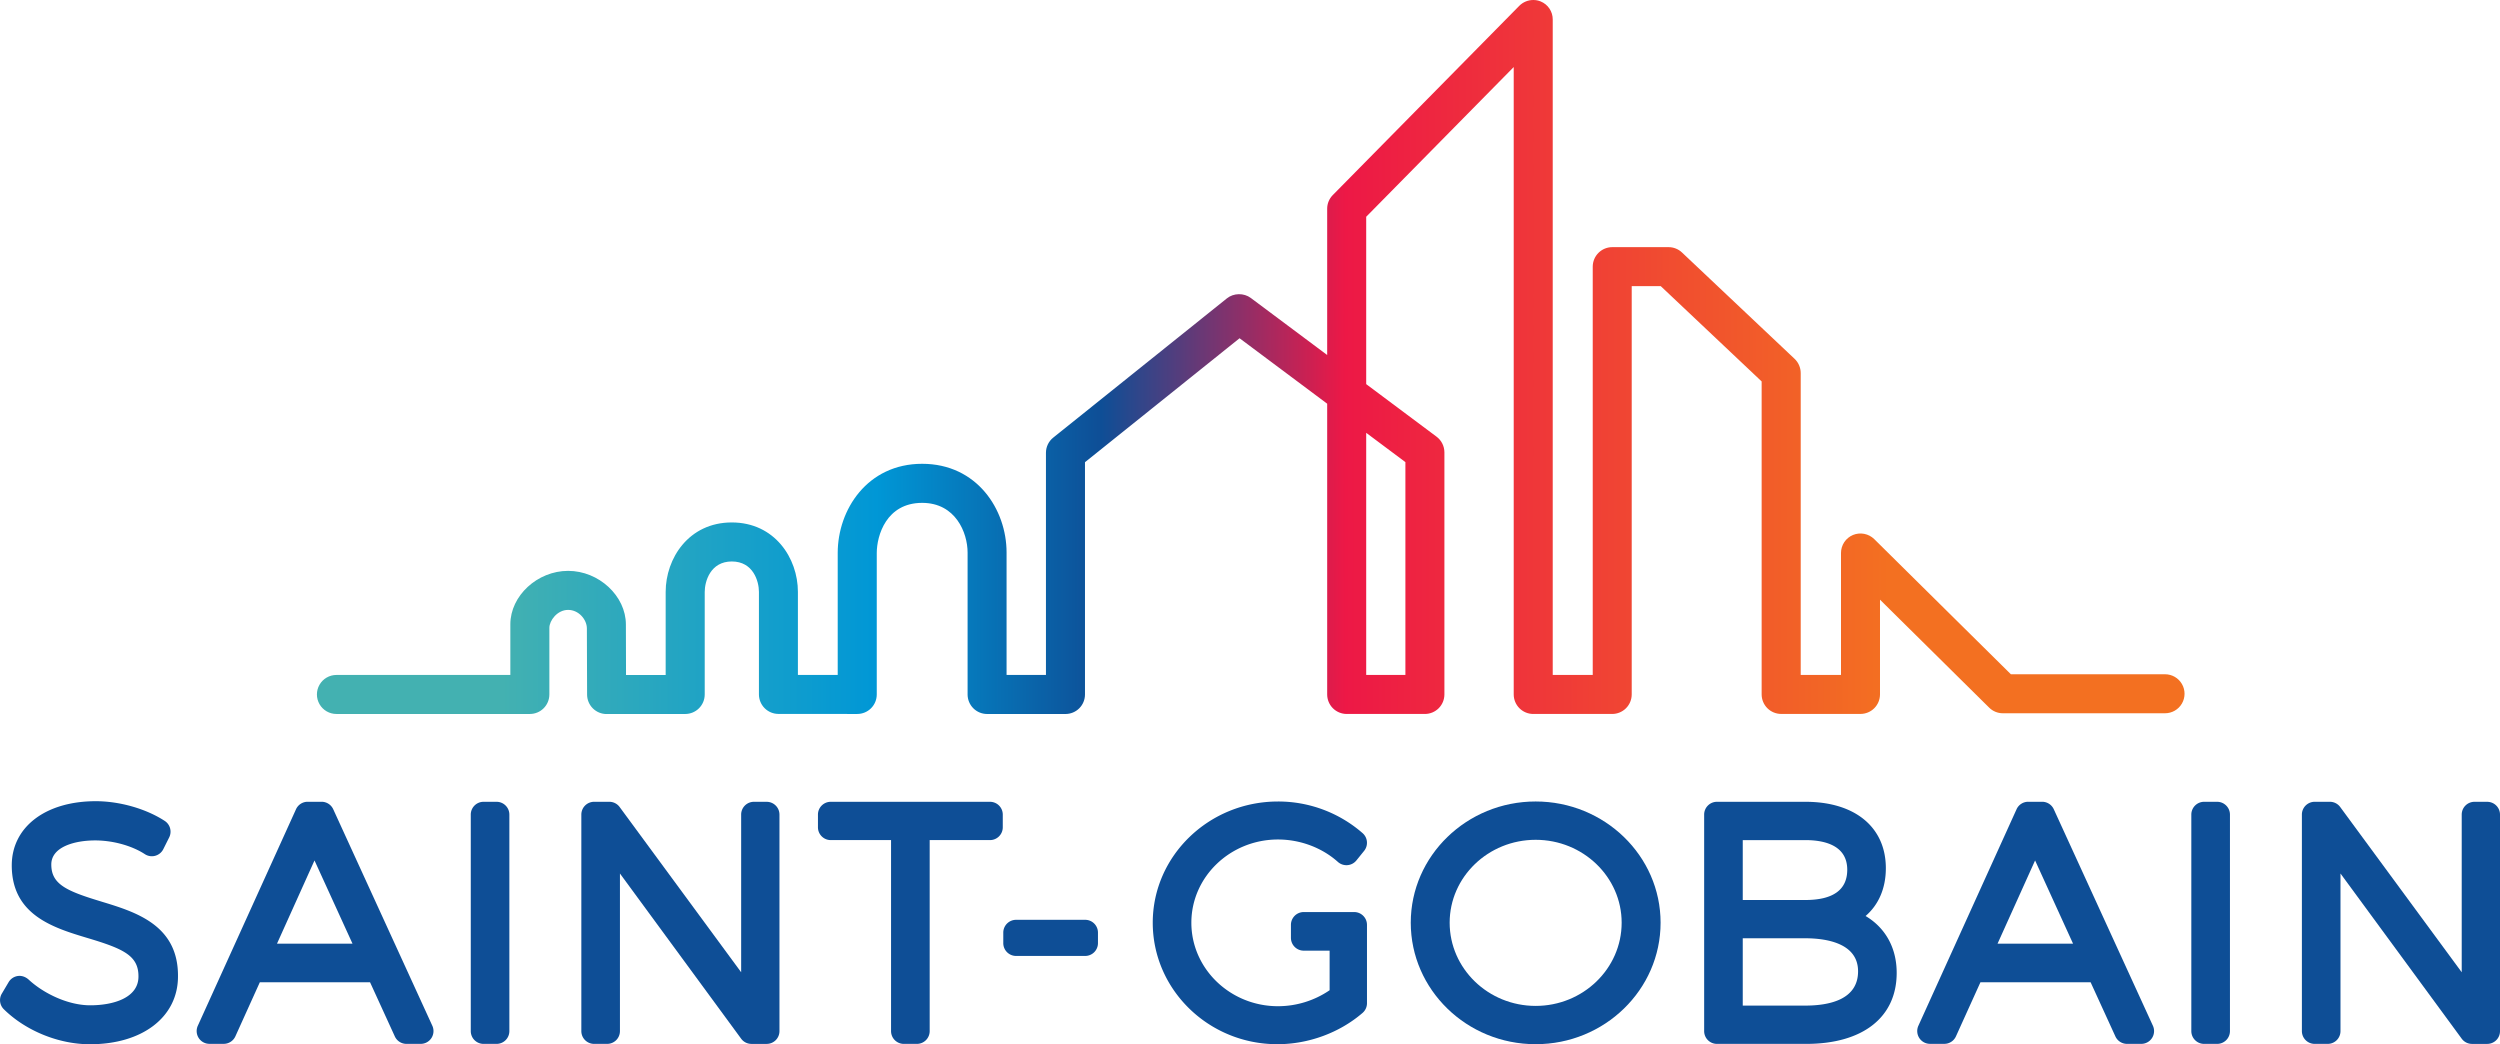
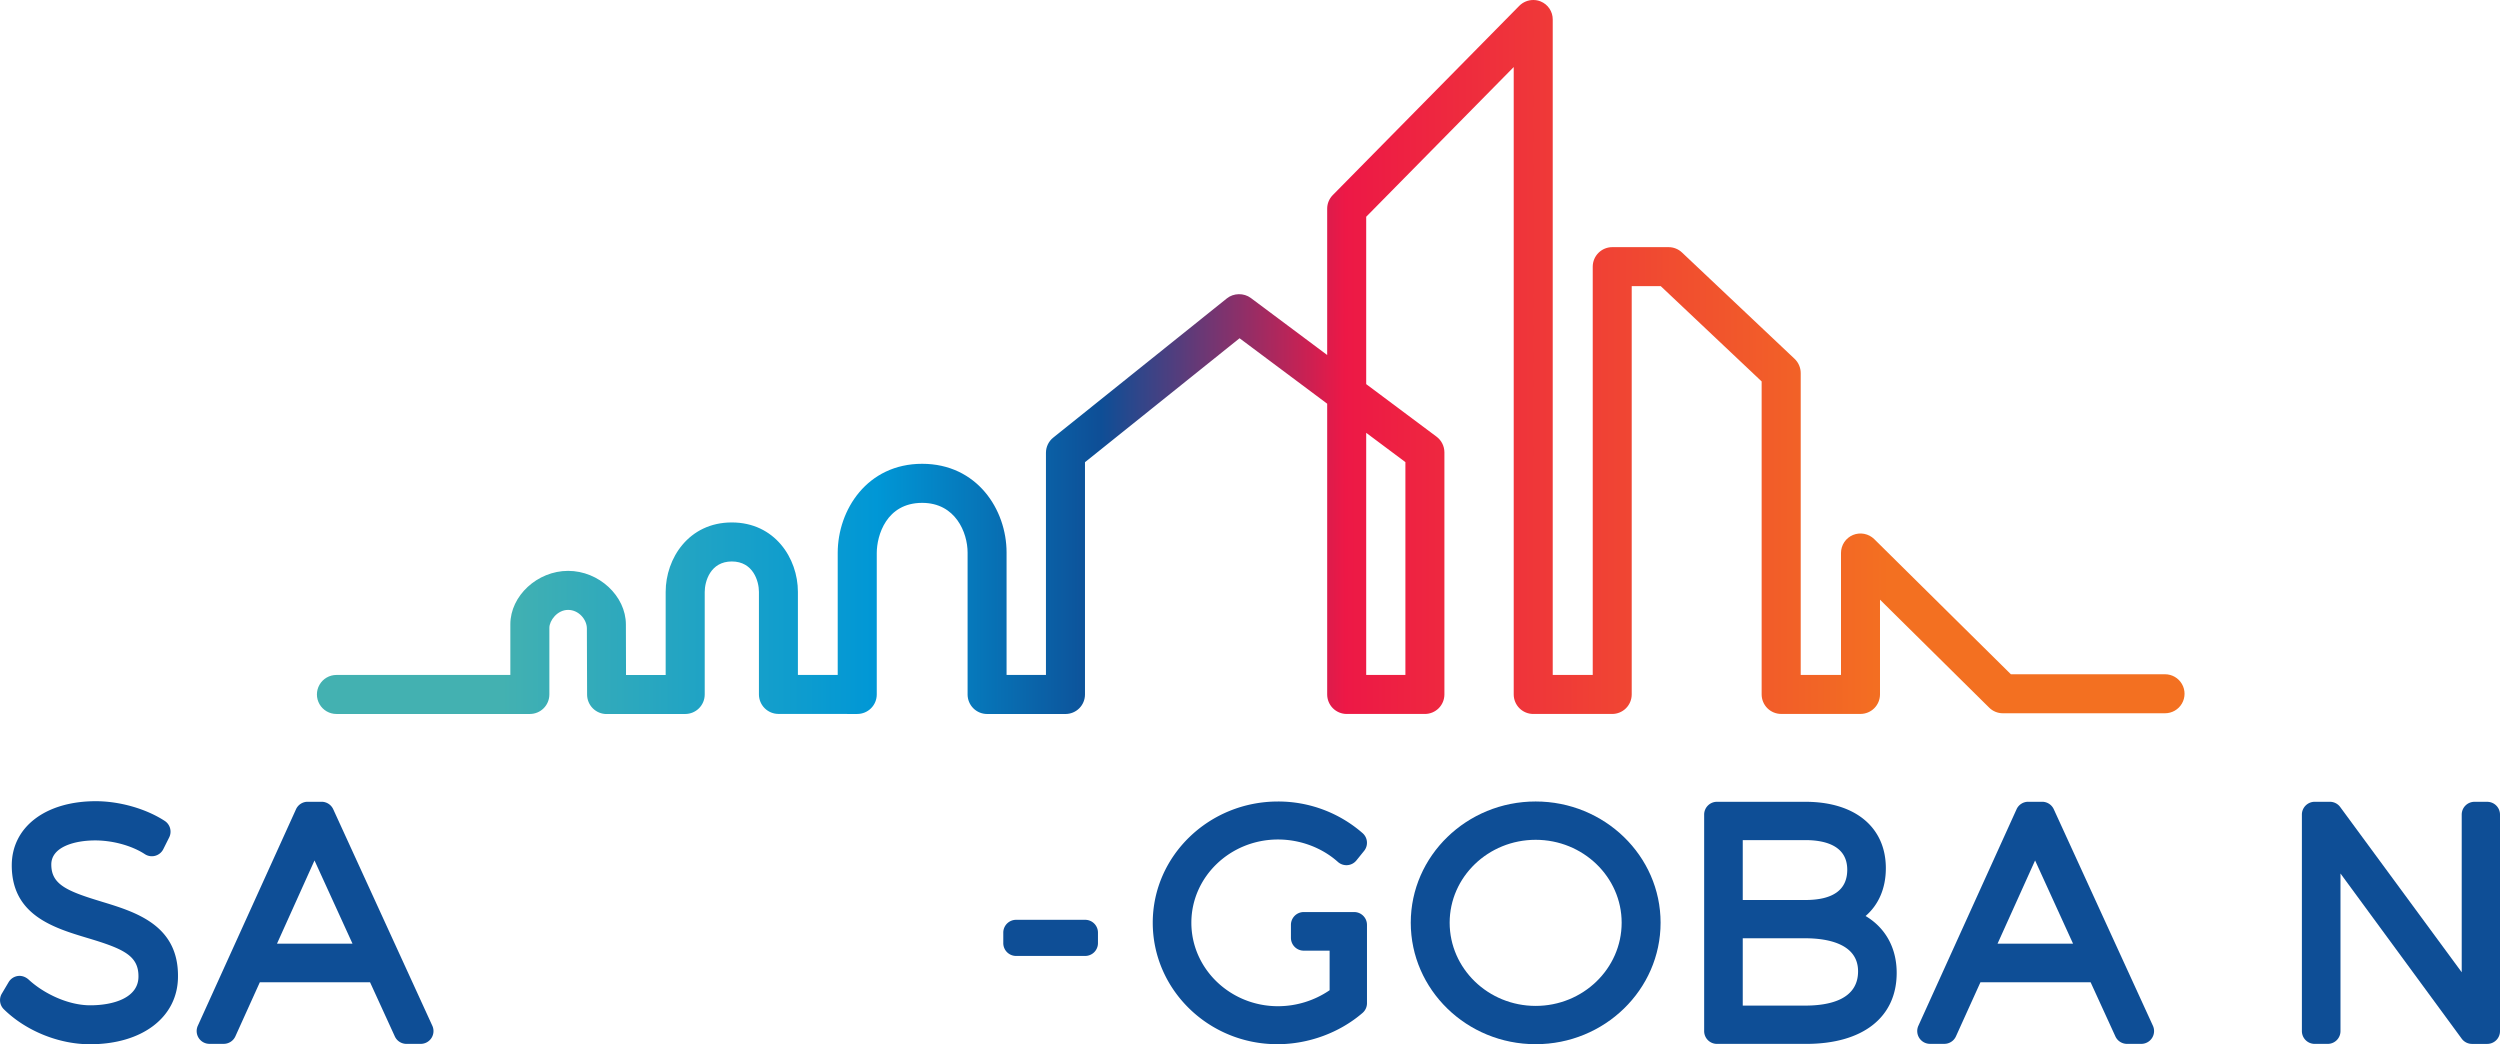
<svg xmlns="http://www.w3.org/2000/svg" id="ecfcbb84-4ad7-464d-9a2f-5cfed2d21da7" data-name="Layer 1" viewBox="0 0 5000 2088.43">
  <defs>
    <style>.ec447910-a93d-4258-afa4-7c1473ef28aa{fill:none;}.bf26414c-c3d9-46ba-b8c7-46c7521bfab9{fill:#0e4e96;}.a83fcb68-c2b7-49db-924f-248c232807ed{clip-path:url(#ad2e1f88-74f4-4fe8-821c-96d5819383b7);}.a1427068-76a7-45a2-bd4d-53998d0b8c08{fill:url(#e1c3c398-d514-4d8b-96d4-f786ce04bdfb);}</style>
    <clipPath id="ad2e1f88-74f4-4fe8-821c-96d5819383b7">
      <path class="ec447910-a93d-4258-afa4-7c1473ef28aa" d="M2732.4,865.65l78.4,58.57V1349.9h-78.4ZM3038.67,11.54l-373.1,378.59a38.77,38.77,0,0,0-11.22,27.38V710L2501.57,595.9c-13.88-10.32-34.26-10-47.76.82L2106.51,875.2a38.78,38.78,0,0,0-14.61,30.44V1349.9h-78.76V1105c0-86-59.18-177.4-168.87-177.4s-168.85,91.84-168.85,178.24v244l-79.62,0V1183.72c0-67.3-46.34-138.83-132.24-138.83s-132.23,71.63-132.23,139v166.06l-79.3.06,0-7.4c-.13-33.47-.26-76.33-.26-93.56,0-57.18-54-107.32-115.55-107.32s-115.53,49.94-115.53,106.84V1349.9l-347.83,0a39,39,0,1,0,0,78.05l386.87,0a39,39,0,0,0,39-39v-133.3c0-14.46,15.77-35.87,37.51-35.87,21.47,0,37.52,19.57,37.52,37.1,0,10,.43,132.33.43,132.33a39,39,0,0,0,39,38.87l157.25-.1a39.05,39.05,0,0,0,39-39V1183.87c0-21.07,11.35-60.93,54.22-60.93s54.21,39.77,54.21,60.78v205.13a39.07,39.07,0,0,0,39,39l157.65.09a39,39,0,0,0,39-39v-283c0-34.65,19-100.21,90.82-100.21,66.66,0,90.84,59.43,90.84,99.37v283.89a39.07,39.07,0,0,0,39,39h156.79a39,39,0,0,0,39-39V924.37l2.81-2.23,306.35-245.65L2654.35,807.4v581.53a39.06,39.06,0,0,0,39,39h156.46a39.06,39.06,0,0,0,39-39V904.64a39.23,39.23,0,0,0-15.68-31.26L2732.4,768.25V433.51l2.13-2.16,292.9-297.24V1388.93a39.08,39.08,0,0,0,39,39h158a39.09,39.09,0,0,0,39-39V572.32h58.08l2.17,2,199.61,188.55v626a39.08,39.08,0,0,0,39,39H3721a39.06,39.06,0,0,0,39-39V1199.36l218.3,215.87a38.7,38.7,0,0,0,27.42,11.29h324.37a39,39,0,1,0,0-78H4021.81l-2.19-2.12-271.15-268.19a39.36,39.36,0,0,0-42.47-8.28,39,39,0,0,0-24,36v244h-80.57V746.06a39.22,39.22,0,0,0-12.22-28.38L3363.92,504.93a39,39,0,0,0-26.8-10.64H3224.47a39.08,39.08,0,0,0-39,39V1349.9h-80V38.94a38.79,38.79,0,0,0-24.2-36.09A37.88,37.88,0,0,0,3066.73,0a39.54,39.54,0,0,0-28.06,11.54" />
    </clipPath>
    <linearGradient id="e1c3c398-d514-4d8b-96d4-f786ce04bdfb" x1="2193.64" y1="1463.87" x2="2212.37" y2="1463.87" gradientTransform="matrix(200.22, 0, 0, -200.22, -438580.44, 293809.82)" gradientUnits="userSpaceOnUse">
      <stop offset="0" stop-color="#43b1b1" />
      <stop offset="0.1" stop-color="#43b1b1" />
      <stop offset="0.3" stop-color="#0097d6" />
      <stop offset="0.42" stop-color="#0e4e96" />
      <stop offset="0.55" stop-color="#ed1846" />
      <stop offset="0.84" stop-color="#f37021" />
      <stop offset="1" stop-color="#f37021" />
    </linearGradient>
  </defs>
  <path class="bf26414c-c3d9-46ba-b8c7-46c7521bfab9" d="M202.34,1803c-69.36-21-99.74-34.37-99.74-74,0-35.55,47.28-48.16,87.77-48.16,35.42,0,73.48,10.55,99.34,27.48a25.62,25.62,0,0,0,36.9-10l11.78-23.55a25.64,25.64,0,0,0-8.89-32.9c-37.24-24.34-90.08-39.47-137.91-39.47-100.53,0-168.07,51.62-168.07,128.43,0,99.82,84.29,125,152,145.35,70.82,21.24,101.8,34.89,101.4,77,0,42.34-49.82,57.42-96.44,57.42-44.65,0-93.23-23.79-122.81-51.06-5.88-5.43-13.47-8.54-21.37-7.62a25.59,25.59,0,0,0-19,12.31l-13.62,23a25.51,25.51,0,0,0,4,31.28c43.83,43.13,109.8,70,172.19,70,105.33,0,176.11-54.63,176.11-135.68.79-102.94-84.81-128.93-153.6-149.78" />
  <path class="bf26414c-c3d9-46ba-b8c7-46c7521bfab9" d="M554,1887.3,629,1720.9,705,1887.3Zm112.48-268.76a25.63,25.63,0,0,0-23.29-15H615.3a25.59,25.59,0,0,0-23.3,15l-196.38,433a25.58,25.58,0,0,0,23.3,36.16h28.49a25.59,25.59,0,0,0,23.33-15l48.93-108.22H740.08l49.56,108.33a25.54,25.54,0,0,0,23.25,14.93h28.5a25.58,25.58,0,0,0,23.27-36.24Z" />
-   <path class="bf26414c-c3d9-46ba-b8c7-46c7521bfab9" d="M993.13,1603.6h-26a25.59,25.59,0,0,0-25.58,25.58v433a25.57,25.57,0,0,0,25.58,25.6h26a25.59,25.59,0,0,0,25.6-25.6v-433a25.61,25.61,0,0,0-25.6-25.58" />
-   <path class="bf26414c-c3d9-46ba-b8c7-46c7521bfab9" d="M1533.31,1603.6h-25.42a25.56,25.56,0,0,0-25.58,25.58v315.34L1239.25,1614a25.53,25.53,0,0,0-20.6-10.41h-30.38a25.58,25.58,0,0,0-25.59,25.58v433a25.56,25.56,0,0,0,25.59,25.6h26a25.57,25.57,0,0,0,25.61-25.6V1747l242.44,330.42a25.59,25.59,0,0,0,20.64,10.39h30.36a25.58,25.58,0,0,0,25.61-25.6v-433a25.6,25.6,0,0,0-25.61-25.58" />
-   <path class="bf26414c-c3d9-46ba-b8c7-46c7521bfab9" d="M1979.91,1603.6H1661.48a25.58,25.58,0,0,0-25.57,25.58v25.44a25.6,25.6,0,0,0,25.57,25.57H1782.1v382a25.6,25.6,0,0,0,25.61,25.6h26a25.59,25.59,0,0,0,25.66-25.6v-382h120.58a25.61,25.61,0,0,0,25.6-25.57v-25.44a25.59,25.59,0,0,0-25.6-25.58" />
  <path class="bf26414c-c3d9-46ba-b8c7-46c7521bfab9" d="M2170.35,1839.63H2032.18a25.62,25.62,0,0,0-25.61,25.58v21.07a25.62,25.62,0,0,0,25.61,25.61h138.17a25.58,25.58,0,0,0,25.57-25.61v-21.07a25.58,25.58,0,0,0-25.57-25.58" />
  <path class="bf26414c-c3d9-46ba-b8c7-46c7521bfab9" d="M2708.34,1824.11h-23.55c-.15,0-.28,0-.45,0h-76.85a25.6,25.6,0,0,0-25.62,25.6v26a25.6,25.6,0,0,0,25.62,25.61h51.74v79.15A183.17,183.17,0,0,1,2556,2012.42c-95.54,0-173.27-74.9-173.27-167,0-91.8,77.73-166.44,173.27-166.44,44.33,0,88,16.37,119.8,44.88a25.62,25.62,0,0,0,37-3l15.49-19.18a25.68,25.68,0,0,0-3.06-35.36A256.53,256.53,0,0,0,2556,1603c-138.12,0-250.5,108.69-250.5,242.41,0,134,111.8,243,249.24,243,62.15,0,124.18-22.77,170.33-62.55a25.6,25.6,0,0,0,8.9-19.43V1849.72a25.64,25.64,0,0,0-25.6-25.61" />
  <path class="bf26414c-c3d9-46ba-b8c7-46c7521bfab9" d="M3071.31,2011.81c-94.85,0-172-74.68-172-166.41,0-91.45,77.18-165.8,172-165.8s172,74.35,172,165.8c0,91.73-77.15,166.41-172,166.41m0-408.84c-137.76,0-249.8,108.73-249.8,242.43,0,134,112,243,249.8,243s249.86-109,249.86-243c0-133.7-112.1-242.43-249.86-242.43" />
  <path class="bf26414c-c3d9-46ba-b8c7-46c7521bfab9" d="M3485.5,1876.54h124.93c39.5,0,105.71,8.6,105.71,66.08,0,56.69-57.44,68.57-105.71,68.57H3485.5ZM3610.43,1800H3485.5v-119.8h124.93c38.34,0,84.06,10.3,84.06,59.28,0,40.16-28.26,60.52-84.06,60.52m120.73,32c26.06-22.42,40.53-55.48,40.53-95.64,0-81.88-61.58-132.77-160.62-132.77H3433.88a25.6,25.6,0,0,0-25.57,25.6v433a25.58,25.58,0,0,0,25.57,25.59H3612.3c113.41,0,181.07-53.1,181.07-142,0-50.31-22.76-90.32-62.21-113.77" />
  <path class="bf26414c-c3d9-46ba-b8c7-46c7521bfab9" d="M3995.11,1887.3l75.07-166.4,75.91,166.4Zm112.47-268.76a25.6,25.6,0,0,0-23.3-15h-27.87a25.57,25.57,0,0,0-23.3,15l-196.36,433a25.59,25.59,0,0,0,23.33,36.16h28.49a25.5,25.5,0,0,0,23.32-15l49-108.22h220.32l49.56,108.33a25.56,25.56,0,0,0,23.26,14.93h28.47a25.59,25.59,0,0,0,23.32-36.24Z" />
-   <path class="bf26414c-c3d9-46ba-b8c7-46c7521bfab9" d="M4434.27,1603.6h-26a25.62,25.62,0,0,0-25.62,25.58v433a25.6,25.6,0,0,0,25.62,25.6h26a25.62,25.62,0,0,0,25.64-25.6v-433a25.64,25.64,0,0,0-25.64-25.58" />
  <path class="bf26414c-c3d9-46ba-b8c7-46c7521bfab9" d="M4974.43,1603.6H4949a25.57,25.57,0,0,0-25.57,25.58v315.34L4680.37,1614a25.49,25.49,0,0,0-20.62-10.41h-30.36a25.6,25.6,0,0,0-25.61,25.58v433a25.58,25.58,0,0,0,25.61,25.6h26a25.56,25.56,0,0,0,25.59-25.6V1747l242.48,330.42a25.57,25.57,0,0,0,20.6,10.39h30.38a25.55,25.55,0,0,0,25.57-25.6v-433a25.57,25.57,0,0,0-25.57-25.58" />
  <g class="a83fcb68-c2b7-49db-924f-248c232807ed">
    <rect class="a1427068-76a7-45a2-bd4d-53998d0b8c08" x="633.78" width="3735.38" height="1428.06" />
  </g>
</svg>